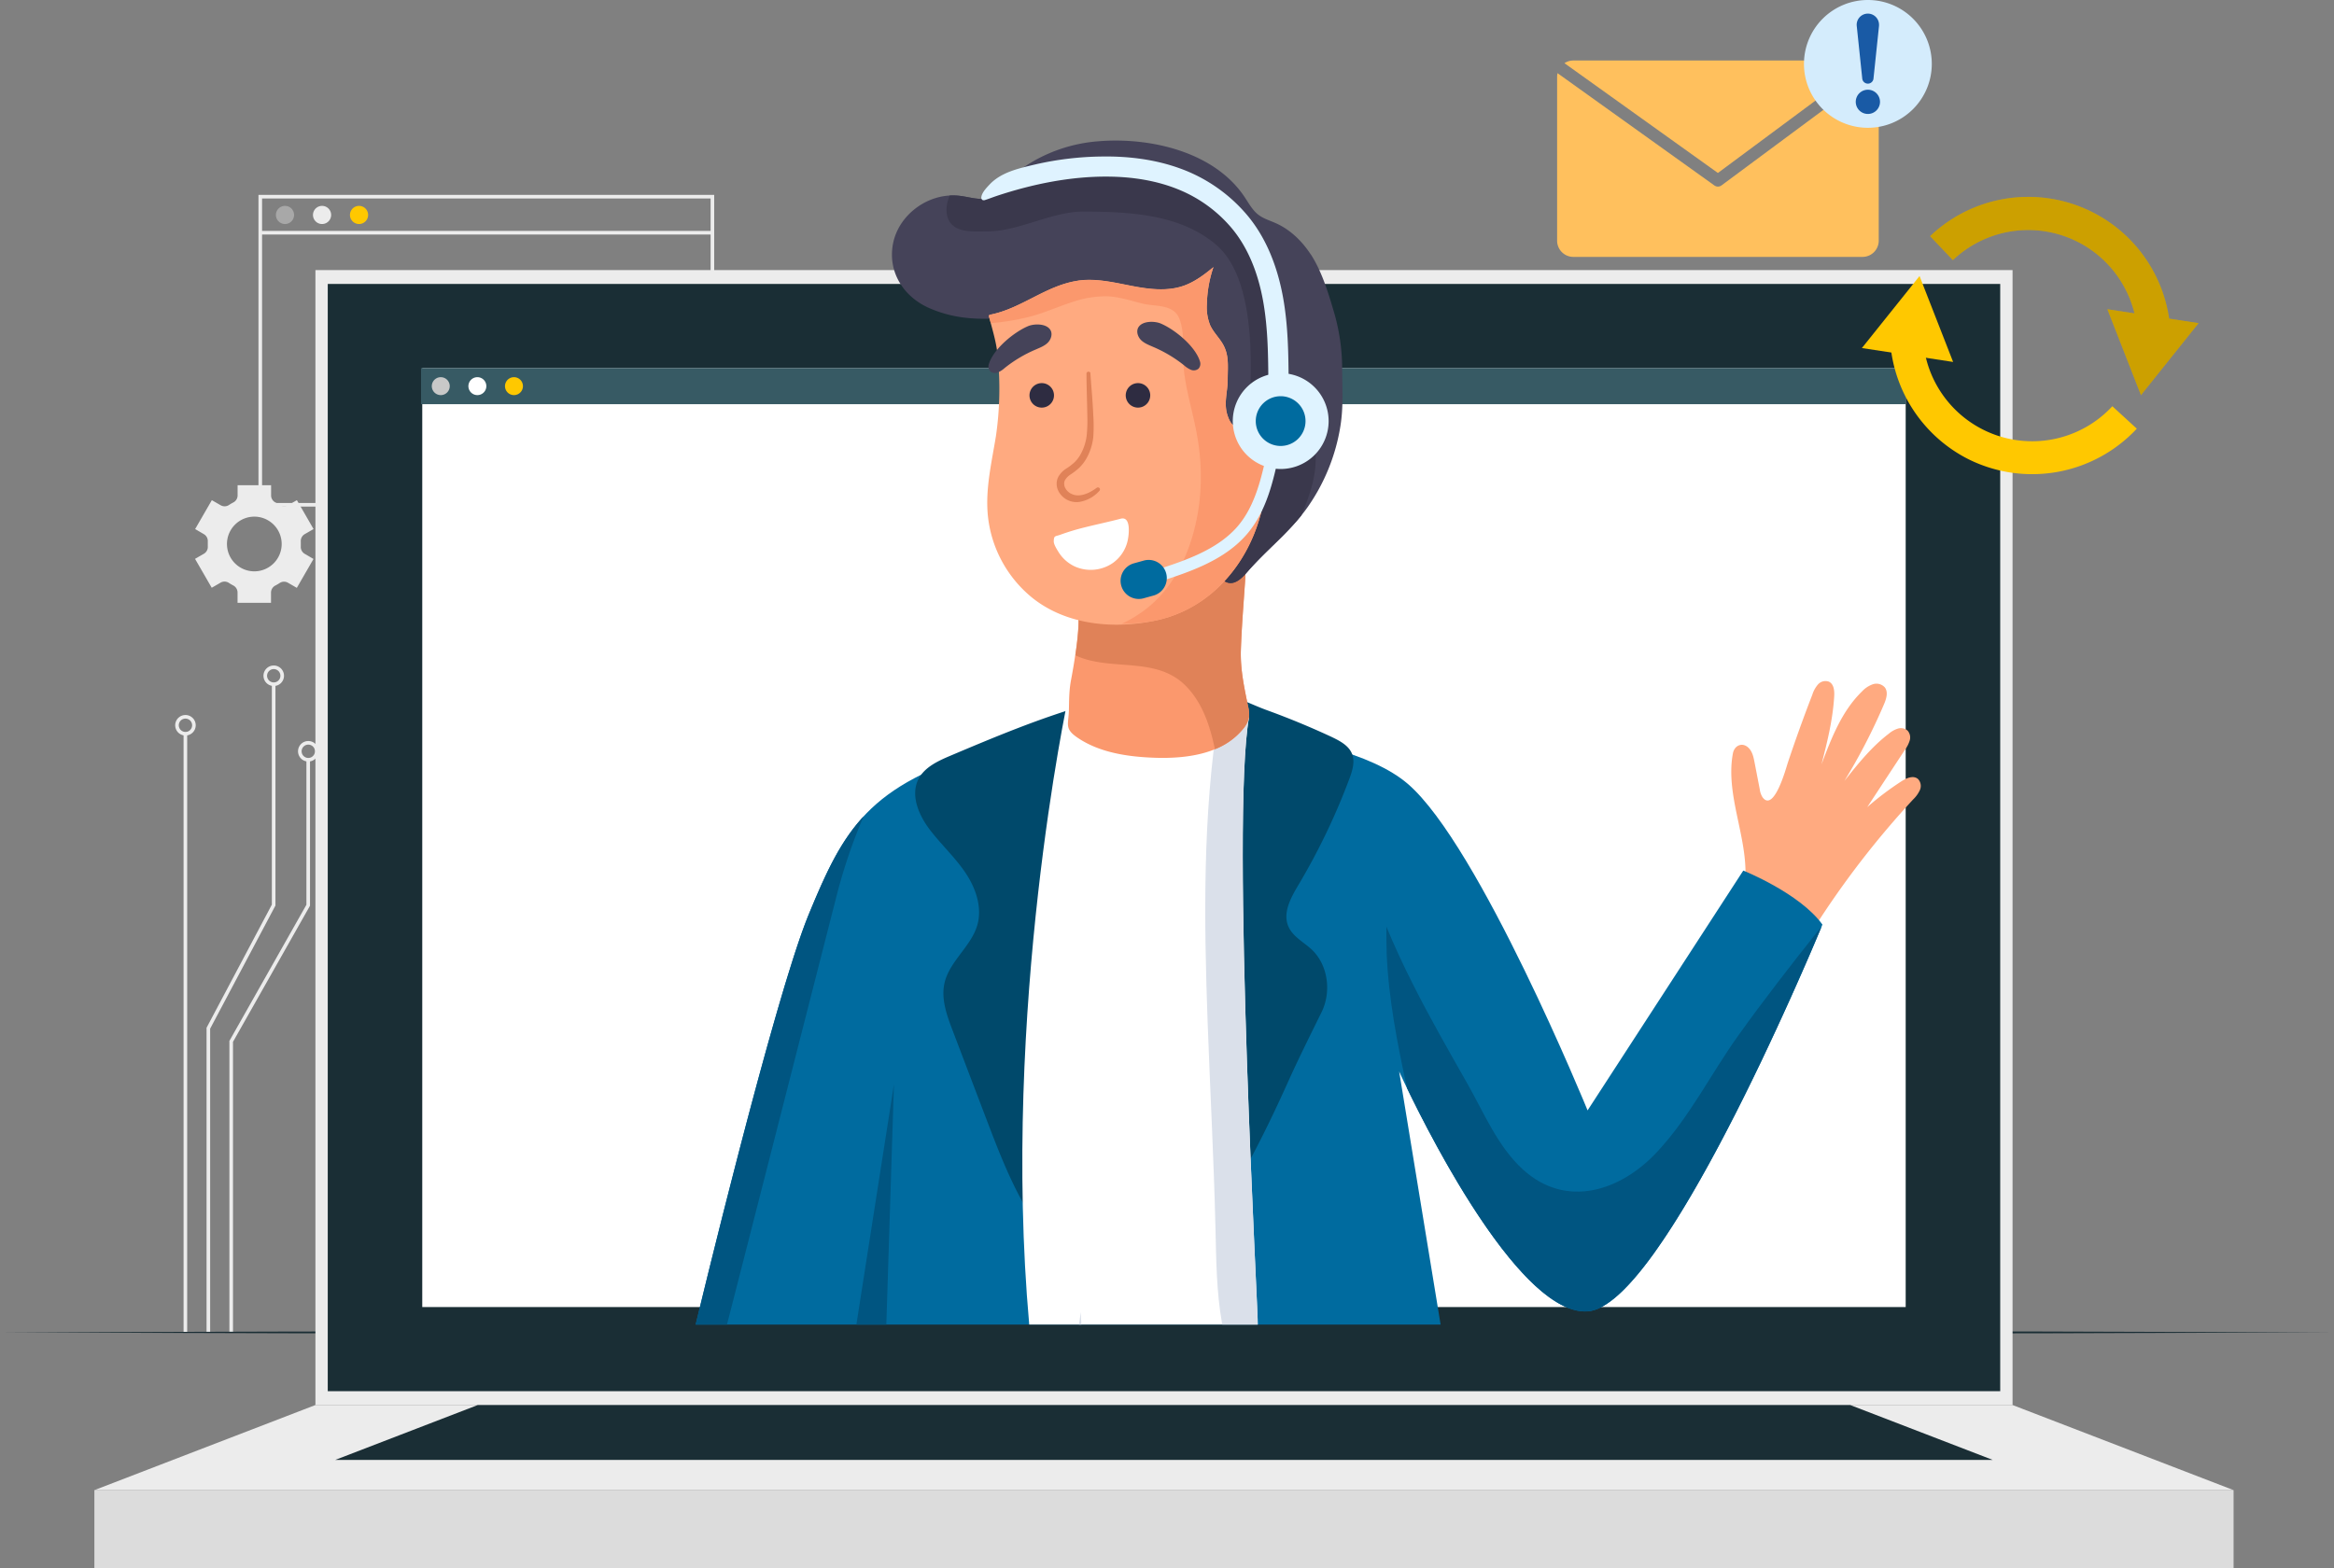
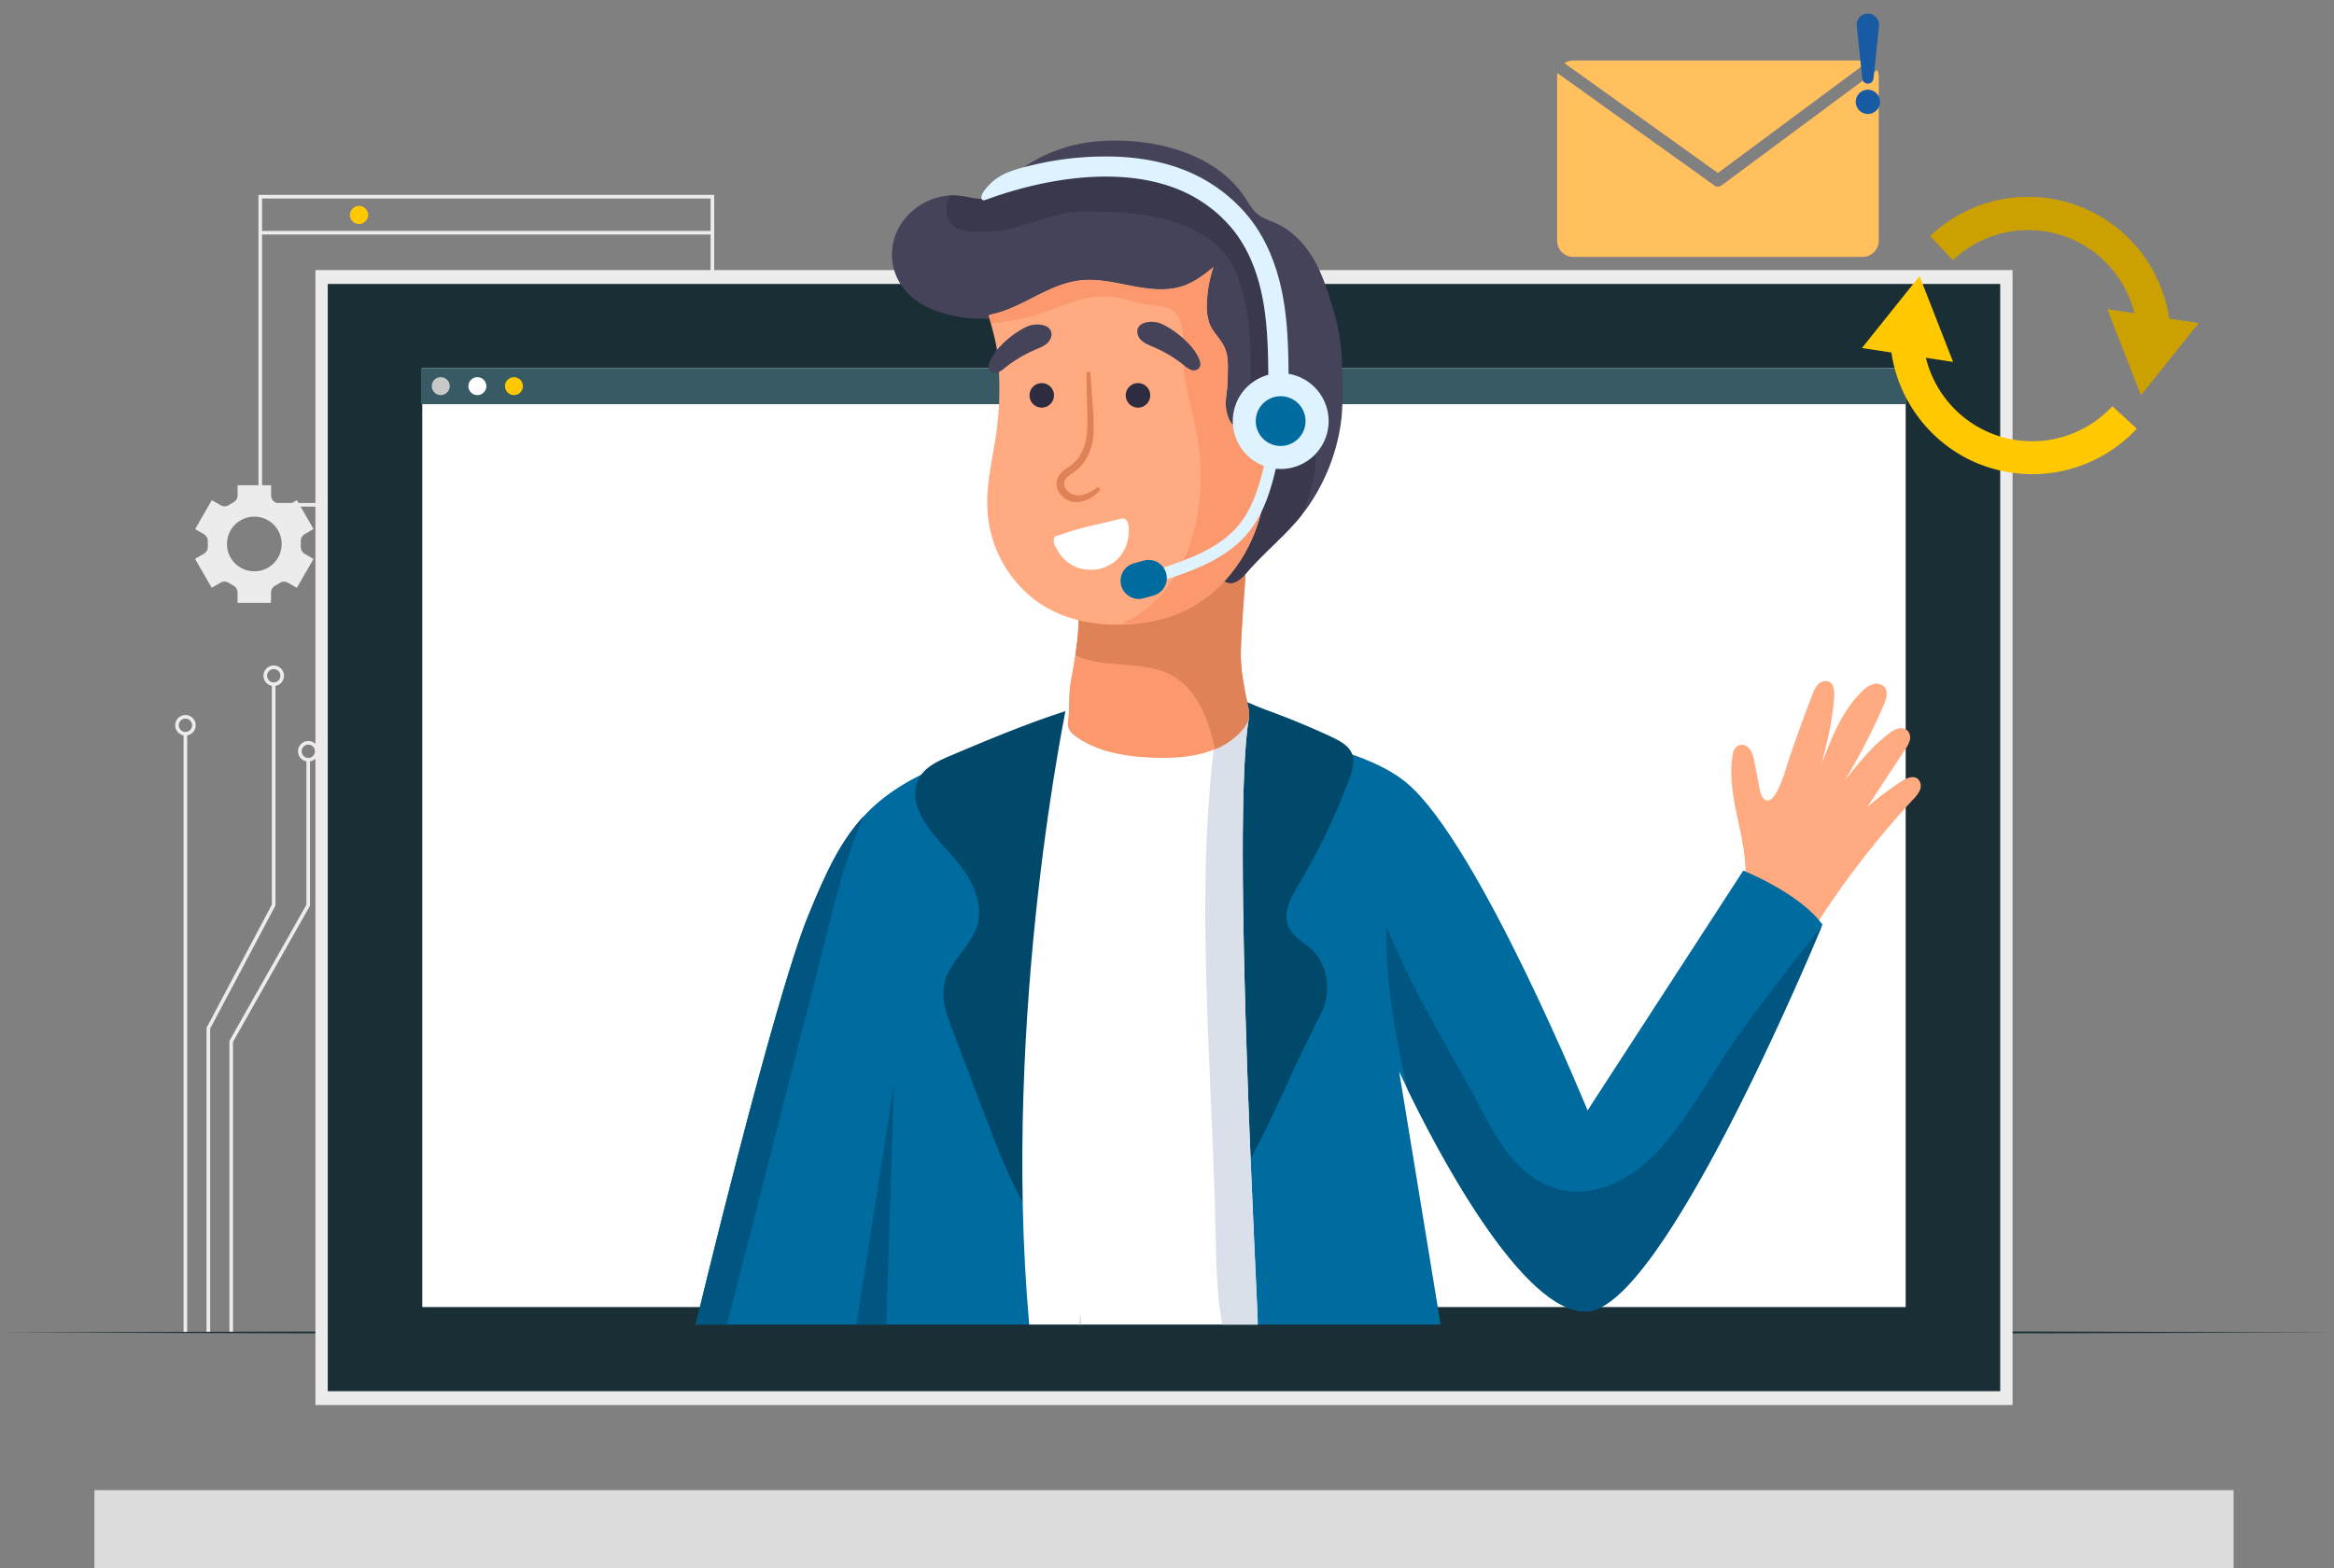
<svg xmlns="http://www.w3.org/2000/svg" viewBox="0 0 1103.21 741.37">
  <rect x="0" y="0" width="1103.21" height="741.37" fill="#808080" stroke="none" />
  <defs>
    <style>.cls-1{fill:none;stroke:#ececec;stroke-miterlimit:10;stroke-width:1.7px;}.cls-2{fill:#a8a8a8;}.cls-3{fill:#ececec;}.cls-4{fill:#ffc800;}.cls-5{fill:#1a2e35;}.cls-6{fill:#dcdcdc;}.cls-7{fill:#fff;}.cls-8{fill:#375a64;}.cls-9{fill:#c8c8c8;}.cls-10{opacity:0.2;}.cls-11{fill:#ffc05d;}.cls-12{fill:#d4ecfc;}.cls-13{fill:#195aa5;}.cls-14{fill:#ffaa80;}.cls-15{fill:#006b9f;}.cls-16{fill:#005581;}.cls-17{fill:#00496b;}.cls-18{fill:#dae0ea;}.cls-19{fill:#fb986d;}.cls-20{fill:#e08258;}.cls-21{fill:#454359;}.cls-22{fill:#3a384c;}.cls-23{fill:#2e2c41;}.cls-24{fill:#dff3ff;}</style>
  </defs>
  <g id="Layer_2" data-name="Layer 2">
    <g id="Layer_1-2" data-name="Layer 1">
      <rect class="cls-1" x="123.02" y="92.99" width="213.71" height="145.67" />
-       <path class="cls-2" d="M139,101.63a4.29,4.29,0,1,1-4.29-4.29A4.29,4.29,0,0,1,139,101.63Z" />
-       <path class="cls-3" d="M156.52,101.63a4.29,4.29,0,1,1-4.29-4.29A4.29,4.29,0,0,1,156.52,101.63Z" />
      <path class="cls-4" d="M174,101.63a4.29,4.29,0,1,1-4.29-4.29A4.29,4.29,0,0,1,174,101.63Z" />
      <line class="cls-1" x1="123.02" y1="110.03" x2="336.73" y2="110.03" />
      <line class="cls-1" x1="87.62" y1="630.01" x2="87.62" y2="346.95" />
      <path class="cls-1" d="M91.66,342.91a4,4,0,1,1-4-4A4,4,0,0,1,91.66,342.91Z" />
      <polyline class="cls-1" points="98.48 630.01 98.48 486.15 129.35 427.92 129.35 323.54" />
      <path class="cls-1" d="M133.39,319.5a4,4,0,1,1-4-4A4,4,0,0,1,133.39,319.5Z" />
      <polyline class="cls-1" points="109.28 630.01 109.28 492.37 145.68 428 145.68 359.25" />
      <path class="cls-1" d="M149.72,355.21a4,4,0,1,1-4-4A4,4,0,0,1,149.72,355.21Z" />
      <path class="cls-3" d="M96.38,252.56A3.77,3.77,0,0,1,98.22,256c0,.39,0,.78,0,1.16s0,.79,0,1.17a3.73,3.73,0,0,1-1.83,3.47l-4.2,2.43,7.89,13.66,4.19-2.42a3.76,3.76,0,0,1,3.94.14,21.47,21.47,0,0,0,2,1.18,3.75,3.75,0,0,1,2.07,3.33V285H128.1v-4.83a3.75,3.75,0,0,1,2.07-3.33,21.47,21.47,0,0,0,2-1.18,3.74,3.74,0,0,1,3.93-.14l4.2,2.42,7.88-13.66L144,261.83a3.73,3.73,0,0,1-1.82-3.47c0-.38,0-.77,0-1.16s0-.77,0-1.16a3.74,3.74,0,0,1,1.83-3.48l4.2-2.42-7.88-13.66-4.18,2.41a3.75,3.75,0,0,1-3.94-.13,21.64,21.64,0,0,0-2-1.18,3.75,3.75,0,0,1-2.07-3.34v-4.82H112.31v4.82a3.75,3.75,0,0,1-2.07,3.34,21.8,21.8,0,0,0-2,1.18,3.74,3.74,0,0,1-3.93.13l-4.18-2.41-7.89,13.66Zm23.82-8.29a12.93,12.93,0,1,1-12.92,12.93A12.94,12.94,0,0,1,120.2,244.27Z" />
      <polygon class="cls-5" points="0 629.97 137.9 629.56 275.8 629.41 551.61 629.12 827.41 629.41 965.31 629.55 1103.21 629.97 965.31 630.39 827.41 630.54 551.61 630.82 275.8 630.53 137.9 630.38 0 629.97" />
      <rect class="cls-3" x="149.09" y="127.7" width="802.18" height="536.6" />
      <rect class="cls-5" x="154.92" y="134.25" width="790.52" height="523.51" />
      <rect class="cls-6" x="44.61" y="704.54" width="1011.14" height="36.83" />
-       <polygon class="cls-3" points="44.61 704.54 149.09 664.3 951.27 664.3 1055.75 704.54 44.61 704.54" />
-       <polygon class="cls-5" points="158.42 690.27 225.84 664.3 874.52 664.3 941.94 690.27 158.42 690.27" />
      <rect class="cls-7" x="199.59" y="174.02" width="701.17" height="443.96" />
      <rect class="cls-8" x="199" y="174.02" width="701.77" height="17.08" />
      <path class="cls-9" d="M212.58,182.57a4.24,4.24,0,1,1-4.24-4.24A4.24,4.24,0,0,1,212.58,182.57Z" />
      <path class="cls-7" d="M229.88,182.57a4.24,4.24,0,1,1-4.24-4.24A4.24,4.24,0,0,1,229.88,182.57Z" />
      <path class="cls-4" d="M247.18,182.57a4.24,4.24,0,1,1-4.24-4.24A4.24,4.24,0,0,1,247.18,182.57Z" />
      <path class="cls-4" d="M923.07,123,912.3,111.65a67.29,67.29,0,0,1,113.51,43.79l-15.57,1.16A51.69,51.69,0,0,0,923.07,123Z" />
      <polygon class="cls-4" points="996.09 146.21 1011.96 186.83 1039.21 152.78 996.09 146.21" />
      <g class="cls-10">
        <path d="M923.07,123,912.3,111.65a67.29,67.29,0,0,1,113.51,43.79l-15.57,1.16A51.69,51.69,0,0,0,923.07,123Z" />
        <polygon points="996.09 146.21 1011.96 186.83 1039.21 152.78 996.09 146.21" />
      </g>
      <path class="cls-4" d="M930.63,217.22a67.65,67.65,0,0,1-37.17-55.32L909,160.74a51.67,51.67,0,0,0,89.44,31.33L1010,202.68A67.64,67.64,0,0,1,930.63,217.22Z" />
      <polygon class="cls-4" points="923.18 171.13 907.31 130.51 880.06 164.56 923.18 171.13" />
      <path class="cls-11" d="M812,88.22a2.87,2.87,0,0,1-1.67-.54L736.2,34.6a7.15,7.15,0,0,0-.2,1.68v77.5a7.67,7.67,0,0,0,7.67,7.68H880.35a7.67,7.67,0,0,0,7.67-7.68V36.28a7.58,7.58,0,0,0-.72-3.2L813.72,87.65a2.84,2.84,0,0,1-1.71.57" />
      <path class="cls-11" d="M883,29.11a7.48,7.48,0,0,0-2.65-.5H743.67a7.55,7.55,0,0,0-4.2,1.26L812,81.78Z" />
-       <path class="cls-12" d="M913.1,30.21A30.21,30.21,0,1,1,882.89,0,30.21,30.21,0,0,1,913.1,30.21" />
      <path class="cls-13" d="M888.62,48.15a5.73,5.73,0,1,1-5.73-5.73,5.74,5.74,0,0,1,5.73,5.73" />
      <path class="cls-13" d="M880.23,37.16l-2.59-24.78a5.28,5.28,0,1,1,10.5-1.1,5.77,5.77,0,0,1,0,1.1l-2.6,24.78a2.67,2.67,0,0,1-5.31,0" />
      <path class="cls-14" d="M857.8,438.22a425.9,425.9,0,0,1,46.53-60.29,14.27,14.27,0,0,0,3.18-4.48,4.73,4.73,0,0,0-.92-5.12c-2.21-1.94-5.63-.41-8.07,1.23a139.85,139.85,0,0,0-15.94,12.07q8.94-13.62,17.9-27.23a14.28,14.28,0,0,0,2.2-4.35,4.88,4.88,0,0,0-1-4.58,4.81,4.81,0,0,0-4.55-1,12,12,0,0,0-4.24,2.34c-8.19,6.22-14.69,14.36-21.09,22.4A278.72,278.72,0,0,0,890.5,333c1.1-2.57,2.1-5.76.39-8a5.34,5.34,0,0,0-5.65-1.48,12.67,12.67,0,0,0-5.12,3.39c-9.52,9.24-14.47,22.07-19.16,34.48,2.77-10.76,5.3-20.91,6-32,.17-2.65-.07-5.92-2.46-7.08a4.75,4.75,0,0,0-5.15,1.25,13.55,13.55,0,0,0-2.72,4.9q-6.2,16-11.65,32.36c-.66,2-6.46,23.51-11.88,16.13a9.24,9.24,0,0,1-1.31-3.73q-1.23-6.39-2.47-12.78c-.42-2.18-.88-4.45-2.25-6.2-2.89-3.68-7.25-2.19-8,2.08-3.56,19.52,6.87,39.1,5.92,58.92a65.94,65.94,0,0,1,32.84,22.92" />
      <path class="cls-15" d="M328.81,626.28s36.82-153.51,53.44-193.88,27.89-61.3,85.2-78.16,164.19-12.69,198,16.4S750.4,525,750.4,525L824,411.61s26.72,10.69,37.41,25.54c0,0-74.23,180.51-111,182.88s-89.07-113.41-89.07-113.41l19.6,119.66Z" />
      <path class="cls-16" d="M394.93,425.55A256.08,256.08,0,0,1,408.18,386c-11.19,12.12-17.95,27-25.93,46.38-16.62,40.38-53.44,193.89-53.44,193.89h14.8c.15-.28,46.93-183.61,51.32-200.73" />
      <path class="cls-16" d="M858.83,440.77c-12.65,15.91-25.31,32.22-37.12,48.72-13.08,18.26-23,38.59-38.47,55.16-17.14,18.41-42.86,27-63.44,8.26-11.81-10.76-18.41-26.79-26.16-40.46-8.9-15.71-17.91-31.37-26-47.51-4.43-8.79-8.59-17.74-12.34-26.82,0,4.18,0,8.37.13,12.53.85,21.36,5.05,42.89,9.64,63.84C677.59,540.51,719.45,622,750.4,620,785.63,617.76,855.1,452.39,861,438.14c-.73.88-1.48,1.74-2.19,2.63" />
      <path class="cls-17" d="M629.62,348.52q-15-7-30.62-12.68c-8.06-2.91-15.67-7.27-24.18-8.19a161.66,161.66,0,0,0-61.9,5.72c-22,6.4-42.57,15-63.84,24-5.79,2.46-12,5.33-14.92,10.92-4,7.8.19,17.34,5.56,24.29s11.72,12.82,16.57,20,8,16.17,5.74,24.52c-2.82,10.26-13.16,17.24-15.57,27.6-1.74,7.52,1.05,15.26,3.8,22.47q8.37,22,16.73,43.93c9.82,25.76,20.77,53,43.21,69,9.71,6.93,22.26,11.38,33.62,7.71,9.81-3.17,16.83-11.66,22.82-20,16.91-23.67,30.21-49.68,42.12-76.15,5.09-11.31,10.53-22.18,15.9-33.09,4.7-9.52,3.17-22.37-4.77-29.73-3.79-3.5-8.82-6-10.89-10.76-2.81-6.41,1.1-13.6,4.69-19.61a312.48,312.48,0,0,0,24.07-50.13c1.45-3.87,2.82-8.2,1.27-12s-5.62-6-9.41-7.81" />
      <path class="cls-7" d="M504.81,330.25s-31.62,147.35-18.33,296h108c.58,0-12.88-237.75-4.13-287.1Z" />
      <path class="cls-18" d="M510,626.28h1.13c-.11-2-.18-3.94-.28-5.91q-.44,3-.85,5.91" />
      <path class="cls-18" d="M590.35,339.18,576,337.67c-7.58,48.09-6.93,97.41-5.18,145.93,1.18,32.43,2.94,64.8,3.7,97.24.36,15,.45,30,3.1,44.81,0,.21.07.42.11.63h16.78c.58,0-12.88-237.75-4.13-287.1" />
      <path class="cls-19" d="M586,261.1c.47-.34.94-.66,1.41-1,1.79,5.36,1.33,11.18.94,16.82-.7,10.06-1.49,20-1.84,30.11-.32,9.29,1.49,17.61,3.37,26.78a15.2,15.2,0,0,1,.44,5.36,11.9,11.9,0,0,1-2.75,5.43c-9.45,11.75-26.32,14.15-41.39,13.68-12.55-.4-26.22-2.27-36.85-9.49-6.36-4.32-4.24-6.3-4.09-13.06.11-5,.06-9.12,1-14.2.72-3.67,6.46-34.35,1.58-34.28a137.35,137.35,0,0,0,40.92-7.1c6.41-2.13,12.92-4.66,19.11-7.26,6.41-2.7,12.34-7.69,18.11-11.8" />
      <path class="cls-20" d="M589.91,333.82c-1.88-9.18-3.69-17.49-3.37-26.78.35-10.08,1.14-20.05,1.84-30.11.39-5.64.85-11.46-.94-16.82q-.71.48-1.41,1c-5.77,4.11-11.7,9.1-18.11,11.8-6.19,2.6-12.7,5.13-19.11,7.26a137.67,137.67,0,0,1-40.92,7.1c3.13-.05,1.89,12.55.41,22.57,16.42,7.76,37.72.26,51.84,14.11,8.09,7.94,11.78,19.09,14.12,30.3a32.58,32.58,0,0,0,13.34-9.63,12,12,0,0,0,2.75-5.43,15,15,0,0,0-.44-5.36" />
      <path class="cls-21" d="M619.63,120.35c5.17,8,8.28,18.25,10.93,27.31a95.19,95.19,0,0,1,3.83,26.25c.05,9.36.68,18.41-.85,27.73a91.75,91.75,0,0,1-15.42,38.07C610,251.27,599,259.56,589.8,270.13c-2.5,2.88-6.42,7.29-10.77,4.73-3.23-1.9-2.89-6.58-2.25-10.28a149.42,149.42,0,0,0-1.32-56.7c-3.9-17.88-9.56-34.92-11.7-53.3-1.32-11.39-9.73-6.55-17.13-4.05-9.59,3.24-20.1,5.46-30,2.11-3.28-1.11-6.37-2.81-9.74-3.6-3.54-.84-7.22-.65-10.85-.46-20.08,1.07-37.58,5.58-57-3-12-5.33-19.68-17.18-16.86-30.76C425.11,101,439.29,91,453.31,92.56c4.16.47,8.28,1.86,12.45,1.42,5.39-.57,6.91-4.61,10.07-8.15,3.45-3.87,8.17-7,12.63-9.63A73.07,73.07,0,0,1,519,66.81c24.49-2.06,55.07,4.84,69.38,26.48,1.94,2.92,3.64,6.12,6.42,8.25,2.44,1.87,5.47,2.73,8.27,4,6.86,3.06,12.44,8.54,16.53,14.83" />
      <path class="cls-22" d="M615.06,243.74c6.16-14.26,10.23-29,2.92-43.29-4.77-9.3-11.79-14.09-12.17-25.15-.43-12.53,1.17-25.17-1.7-37.54-2.92-12.59-12-28.55-22-36.92-9.71-8.19-23.89-13.51-36-16.62-13.42-3.44-27.19-3.39-40.92-2.47-9.79.66-19.42,2.63-29.13,3.84l-.23.24c-3.16,3.54-4.68,7.58-10.07,8.15-4.17.44-8.29-1-12.45-1.42a26.14,26.14,0,0,0-4.42-.1c-2.66,6.13-2.19,13.58,4.69,15.94,4.12,1.41,9.32,1,13.62,1,14.6-.18,30.15-9.4,44.85-9.36,21.39.07,45.62,1.06,62.77,15.68,18.13,15.45,17,54.6,15.83,76a93.14,93.14,0,0,1-12,41.34,149.17,149.17,0,0,1-1.91,31.59c-.63,3.7-1,8.39,2.25,10.28,4.35,2.55,8.27-1.86,10.77-4.73,8.09-9.3,17.55-16.84,25.26-26.39" />
      <path class="cls-14" d="M509.47,132.71C494.36,135,483,145.77,468.16,148.77a.68.68,0,0,0-.65,1c1.6,6.27,3.51,12.18,4.09,18.68a155.17,155.17,0,0,1-.86,37.79c-2,12.32-5,24.72-3.83,37.28a57.52,57.52,0,0,0,20.87,39c16.36,13.21,39.22,15.13,59.2,10.7,33.45-7.42,53.33-41.55,51.33-74.45a3.06,3.06,0,0,1,.55-2.48,3,3,0,0,1,1.18-.6c7.44-2.47,13.93-5.8,16.35-14,1-3.29,1-7-.63-10-5.31-9.47-18.39-2.52-22.21,4.37-1.32,2.38-1.13,4.15-4,5-5,1.47-7.19,1.09-9.1-4-2.3-6.14-.15-11.51-.15-17.7,0-6.55.82-11.77-2.66-17.31-1.78-2.82-4.21-5.24-5.61-8.26a22.66,22.66,0,0,1-1.58-9.94,58.82,58.82,0,0,1,3.1-17.59c-4.3,3.58-8.86,7-14.15,8.86-7.94,2.75-16.67,1.56-24.92-.05s-16.67-3.62-25-2.39" />
      <path class="cls-19" d="M615.76,191.76c-5.3-9.47-18.39-2.52-22.21,4.37-1.32,2.38-1.13,4.15-4,5-5,1.46-7.19,1.08-9.1-4-2.3-6.14-.15-11.51-.15-17.7,0-6.55.82-11.77-2.67-17.31-1.77-2.82-4.2-5.24-5.6-8.26a22.68,22.68,0,0,1-1.58-9.95,58.69,58.69,0,0,1,3.1-17.57c-4.31,3.57-8.86,7-14.14,8.85-7.95,2.75-16.68,1.56-24.93-.05s-16.67-3.62-25-2.39C494.36,135,483,145.77,468.16,148.77a.93.93,0,0,0-.64.33.89.89,0,0,0,0,.68c.26,1,.54,2,.81,3a108.71,108.71,0,0,0,19.61-3.37c6.38-1.78,12.41-4.51,18.71-6.53a49.23,49.23,0,0,1,16.34-2.8c5.81.16,11.37,2.06,17,3.45,6.21,1.54,14.74.09,17.49,7.23,2.6,6.71,1.43,14.5,1.89,21.51.73,11.38,4.55,22.5,6.46,33.71a107.88,107.88,0,0,1,1.07,31.63c-2.27,18.32-9.41,37.33-24,49.36a59.08,59.08,0,0,1-12.8,8A83.9,83.9,0,0,0,547,293.23c33.45-7.42,53.33-41.54,51.33-74.44a3.06,3.06,0,0,1,.55-2.48,3,3,0,0,1,1.18-.6c7.43-2.47,13.92-5.8,16.35-14,1-3.29,1-7-.63-10" />
      <path class="cls-21" d="M496.48,156c-1.91-3.13-7.66-3-10.53-1.8-6.67,2.82-16.36,10.74-18.55,17.93a3.43,3.43,0,0,0,.71,3.47,3.51,3.51,0,0,0,3.57.48,11.67,11.67,0,0,0,3.17-2.06,62.11,62.11,0,0,1,14.56-8.71c2-.88,4.21-1.68,5.8-3.24s2.43-4.16,1.27-6.07" />
      <path class="cls-21" d="M538.09,154.75c1.91-3.13,7.67-3,10.53-1.8,6.67,2.82,16.37,10.74,18.56,17.93a3.43,3.43,0,0,1-.71,3.46,3.51,3.51,0,0,1-3.58.49,11.62,11.62,0,0,1-3.16-2.06,62.32,62.32,0,0,0-14.56-8.71c-2-.88-4.21-1.68-5.8-3.24s-2.43-4.16-1.28-6.07" />
      <path class="cls-23" d="M498.19,186.92a5.79,5.79,0,1,1-5.79-5.78,5.79,5.79,0,0,1,5.79,5.78" />
      <path class="cls-23" d="M543.68,186.92a5.79,5.79,0,1,1-5.79-5.78,5.79,5.79,0,0,1,5.79,5.78" />
      <path class="cls-20" d="M515.39,176.4c.45,6.65,1.11,13.3,1.37,20a74.89,74.89,0,0,1,0,10.26,26.26,26.26,0,0,1-3.24,10.1,20,20,0,0,1-3.32,4.33,31.42,31.42,0,0,1-4.14,3.23,7.89,7.89,0,0,0-2.79,2.91,4.3,4.3,0,0,0,.19,3.39,6.3,6.3,0,0,0,2.67,2.74,7.42,7.42,0,0,0,3.93.84c2.86-.18,5.78-1.69,8.34-3.58h0a1,1,0,0,1,1.34.2,1,1,0,0,1-.07,1.23,16.21,16.21,0,0,1-9.32,5.23,9.63,9.63,0,0,1-10.08-5.12,7.56,7.56,0,0,1-.24-6.32,11,11,0,0,1,4-4.32,28.24,28.24,0,0,0,3.78-2.87,16.54,16.54,0,0,0,2.8-3.57,24.87,24.87,0,0,0,3-8.83,71.19,71.19,0,0,0,.33-9.77c-.09-6.64-.37-13.32-.4-20a1,1,0,0,1,1.92-.07" />
      <path class="cls-7" d="M512.65,249.36a111.19,111.19,0,0,0-11.26,3.39c-2.67,1-3.22.31-3.31,3.12-.05,1.5,1.41,3.75,2.17,5a18,18,0,0,0,7.71,6.93,18.45,18.45,0,0,0,17.95-1.55A17.64,17.64,0,0,0,533,255.65c.68-3.05,1.64-11.71-3.3-10.4-5.55,1.47-11.35,2.67-17.05,4.11" />
      <path class="cls-24" d="M628,199.09a22.65,22.65,0,1,1-22.65-22.65A22.66,22.66,0,0,1,628,199.09" />
      <path class="cls-15" d="M617.08,199.09a11.76,11.76,0,1,1-11.76-11.76,11.75,11.75,0,0,1,11.76,11.76" />
      <path class="cls-24" d="M604.05,186.58a4.79,4.79,0,0,1-4.53-4.76c-.08-13.11-.16-26.67-2.51-39.62-2.58-14.2-7.63-25.82-15-34.54a64.67,64.67,0,0,0-24.38-17.82c-10.76-4.51-22.5-6.27-34.12-6.34-17.76-.1-35.51,3.55-52.32,9.11-1.83.61-3.63,1.34-5.47,1.92a1.78,1.78,0,0,1-1.22.08,1.26,1.26,0,0,1-.66-1.24c.13-2.19,2.42-4.54,3.83-6.05,5.51-5.93,13.94-7.72,21.54-9.54A146.82,146.82,0,0,1,520.87,74c12.3-.19,24.74,1.31,36.37,5.45a74.7,74.7,0,0,1,32.09,22.07c8.47,10,14.22,23.15,17.11,39,2.5,13.78,2.58,27.76,2.66,41.29a4.78,4.78,0,0,1-4.76,4.81h-.29" />
      <path class="cls-24" d="M547.82,274.94a2.87,2.87,0,0,1-.89-5.61c12.84-4.19,28.82-9.4,38.41-20.89,8.2-9.84,11.11-23.38,13.68-35.32a2.87,2.87,0,1,1,5.62,1.21c-2.7,12.59-5.78,26.86-14.89,37.79-10.64,12.76-27.5,18.26-41,22.68a2.8,2.8,0,0,1-.89.14" />
      <path class="cls-15" d="M545.22,281.58l-4.92,1.36a8.58,8.58,0,0,1-4.58-16.53l4.92-1.37a8.58,8.58,0,0,1,4.58,16.54" />
      <polygon class="cls-16" points="404.78 626.28 422.54 512.65 418.94 626.28 404.78 626.28" />
    </g>
  </g>
</svg>